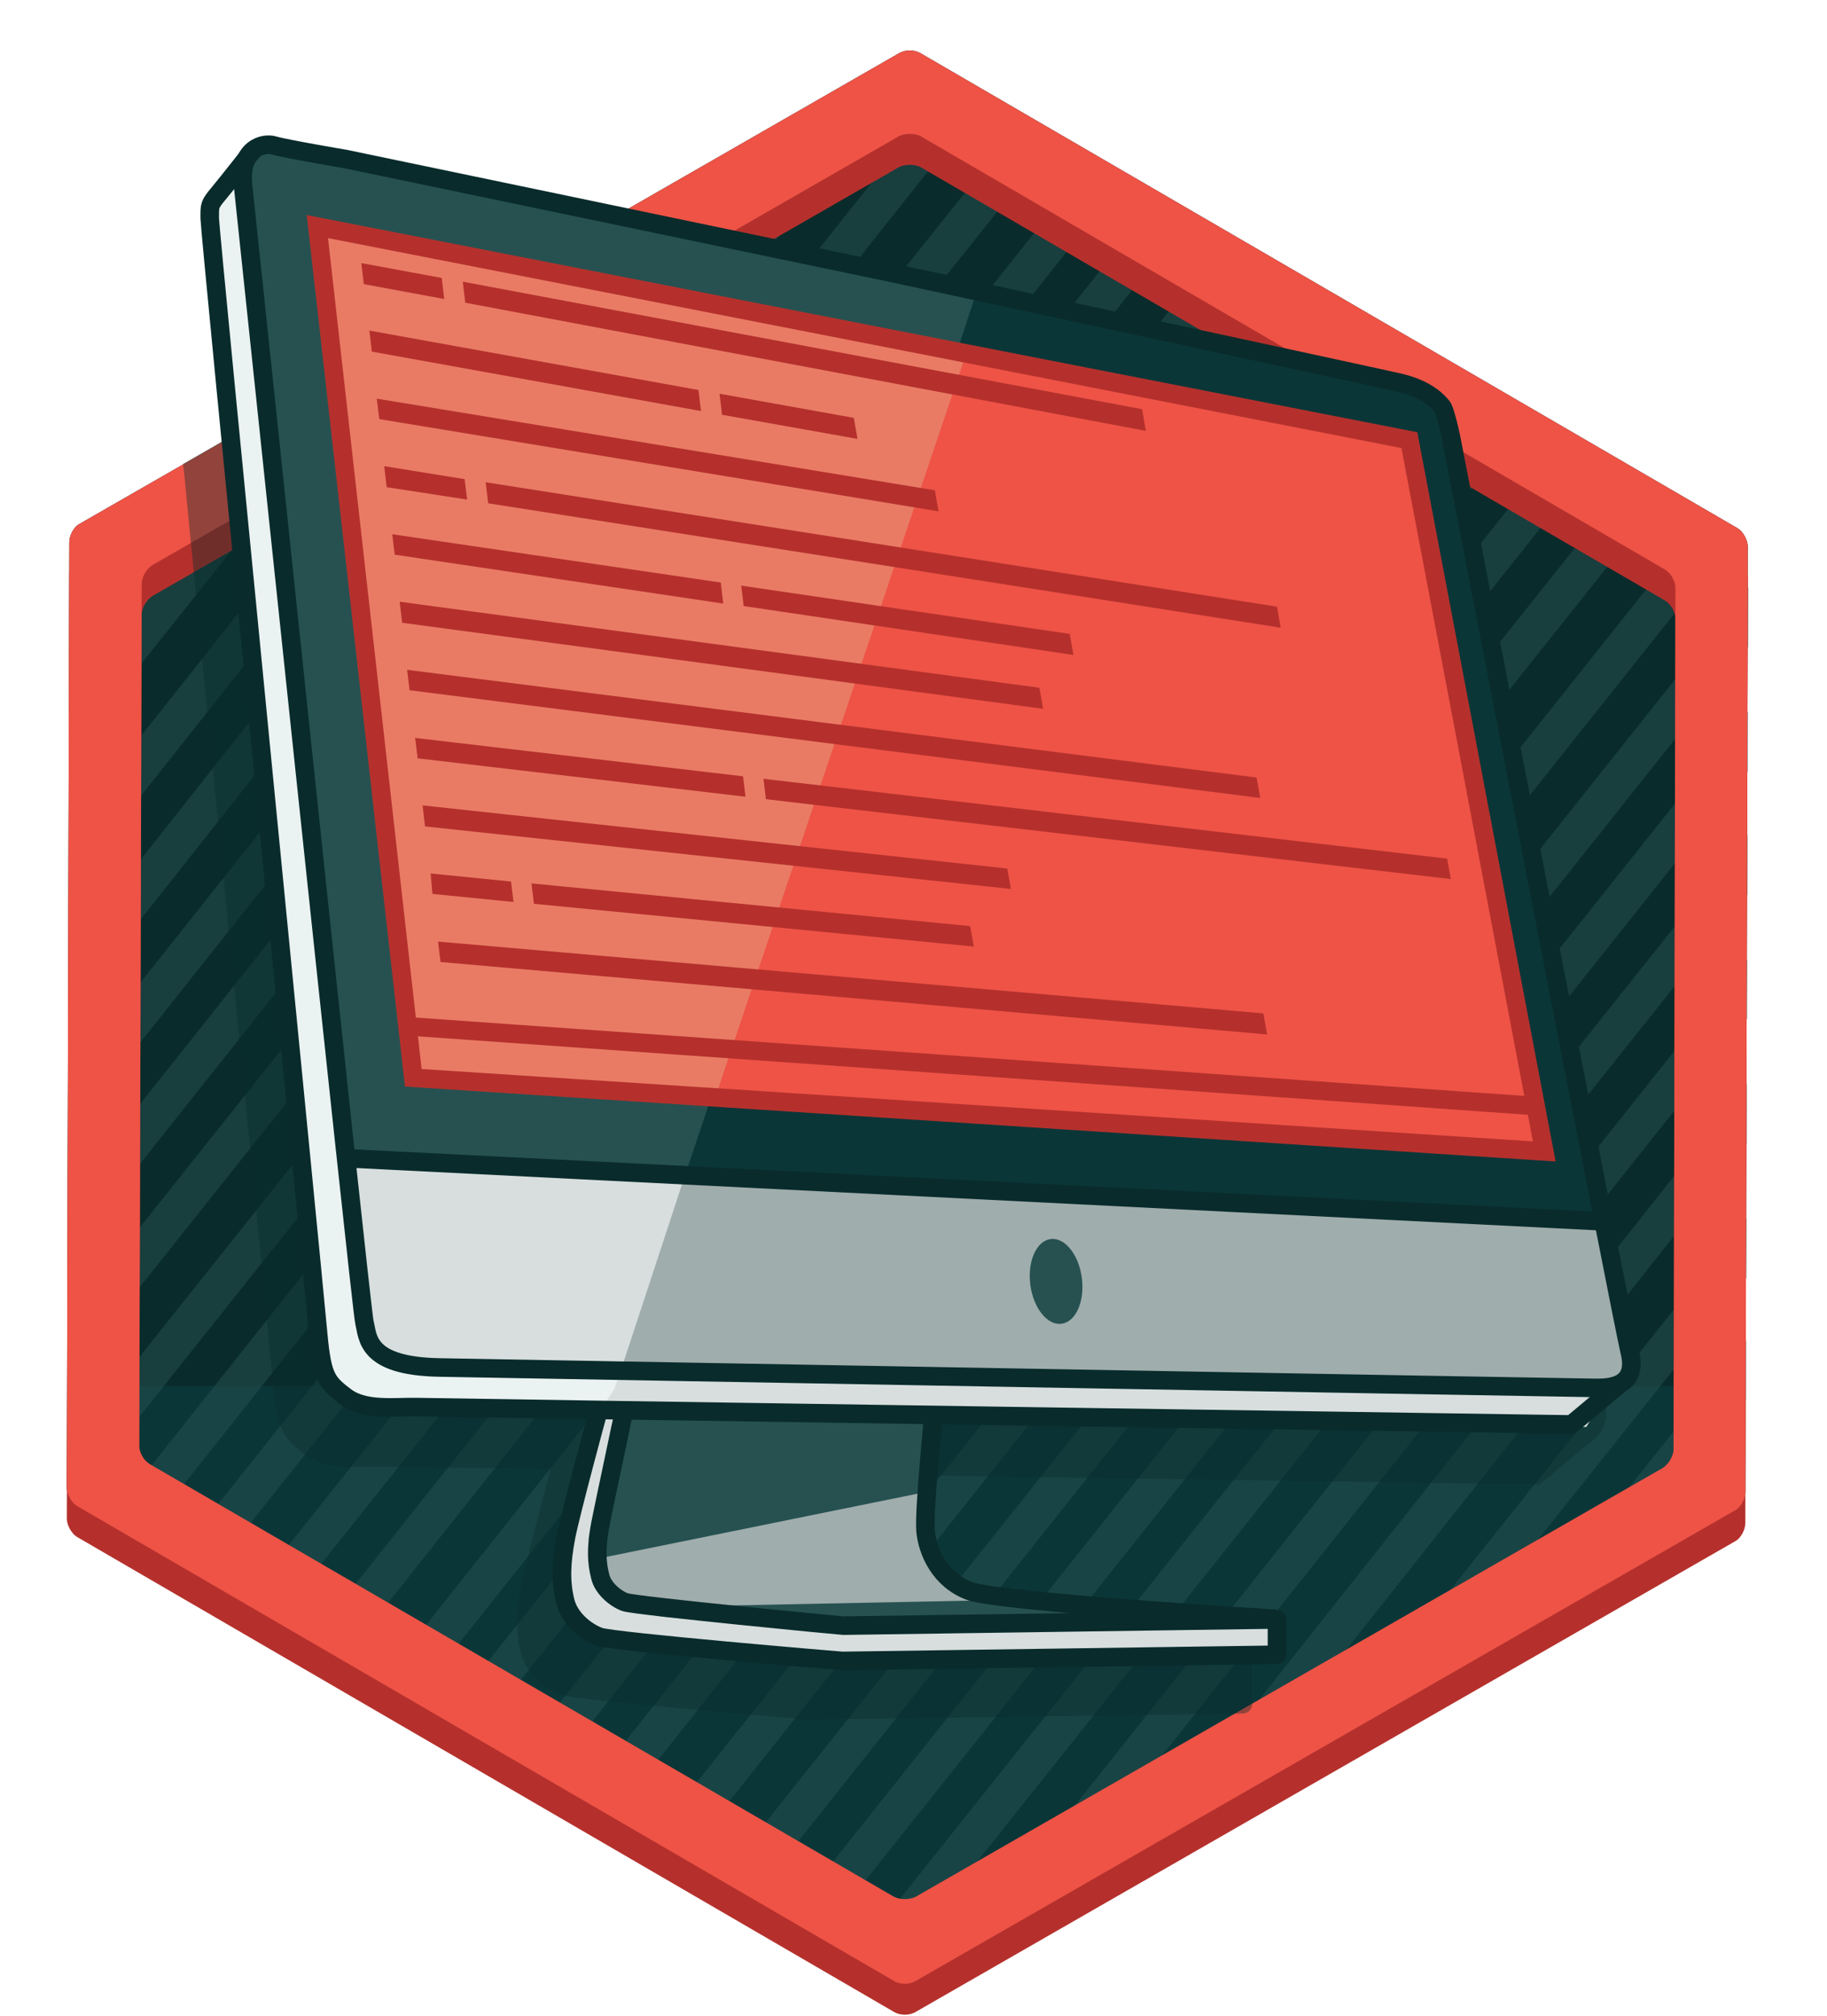
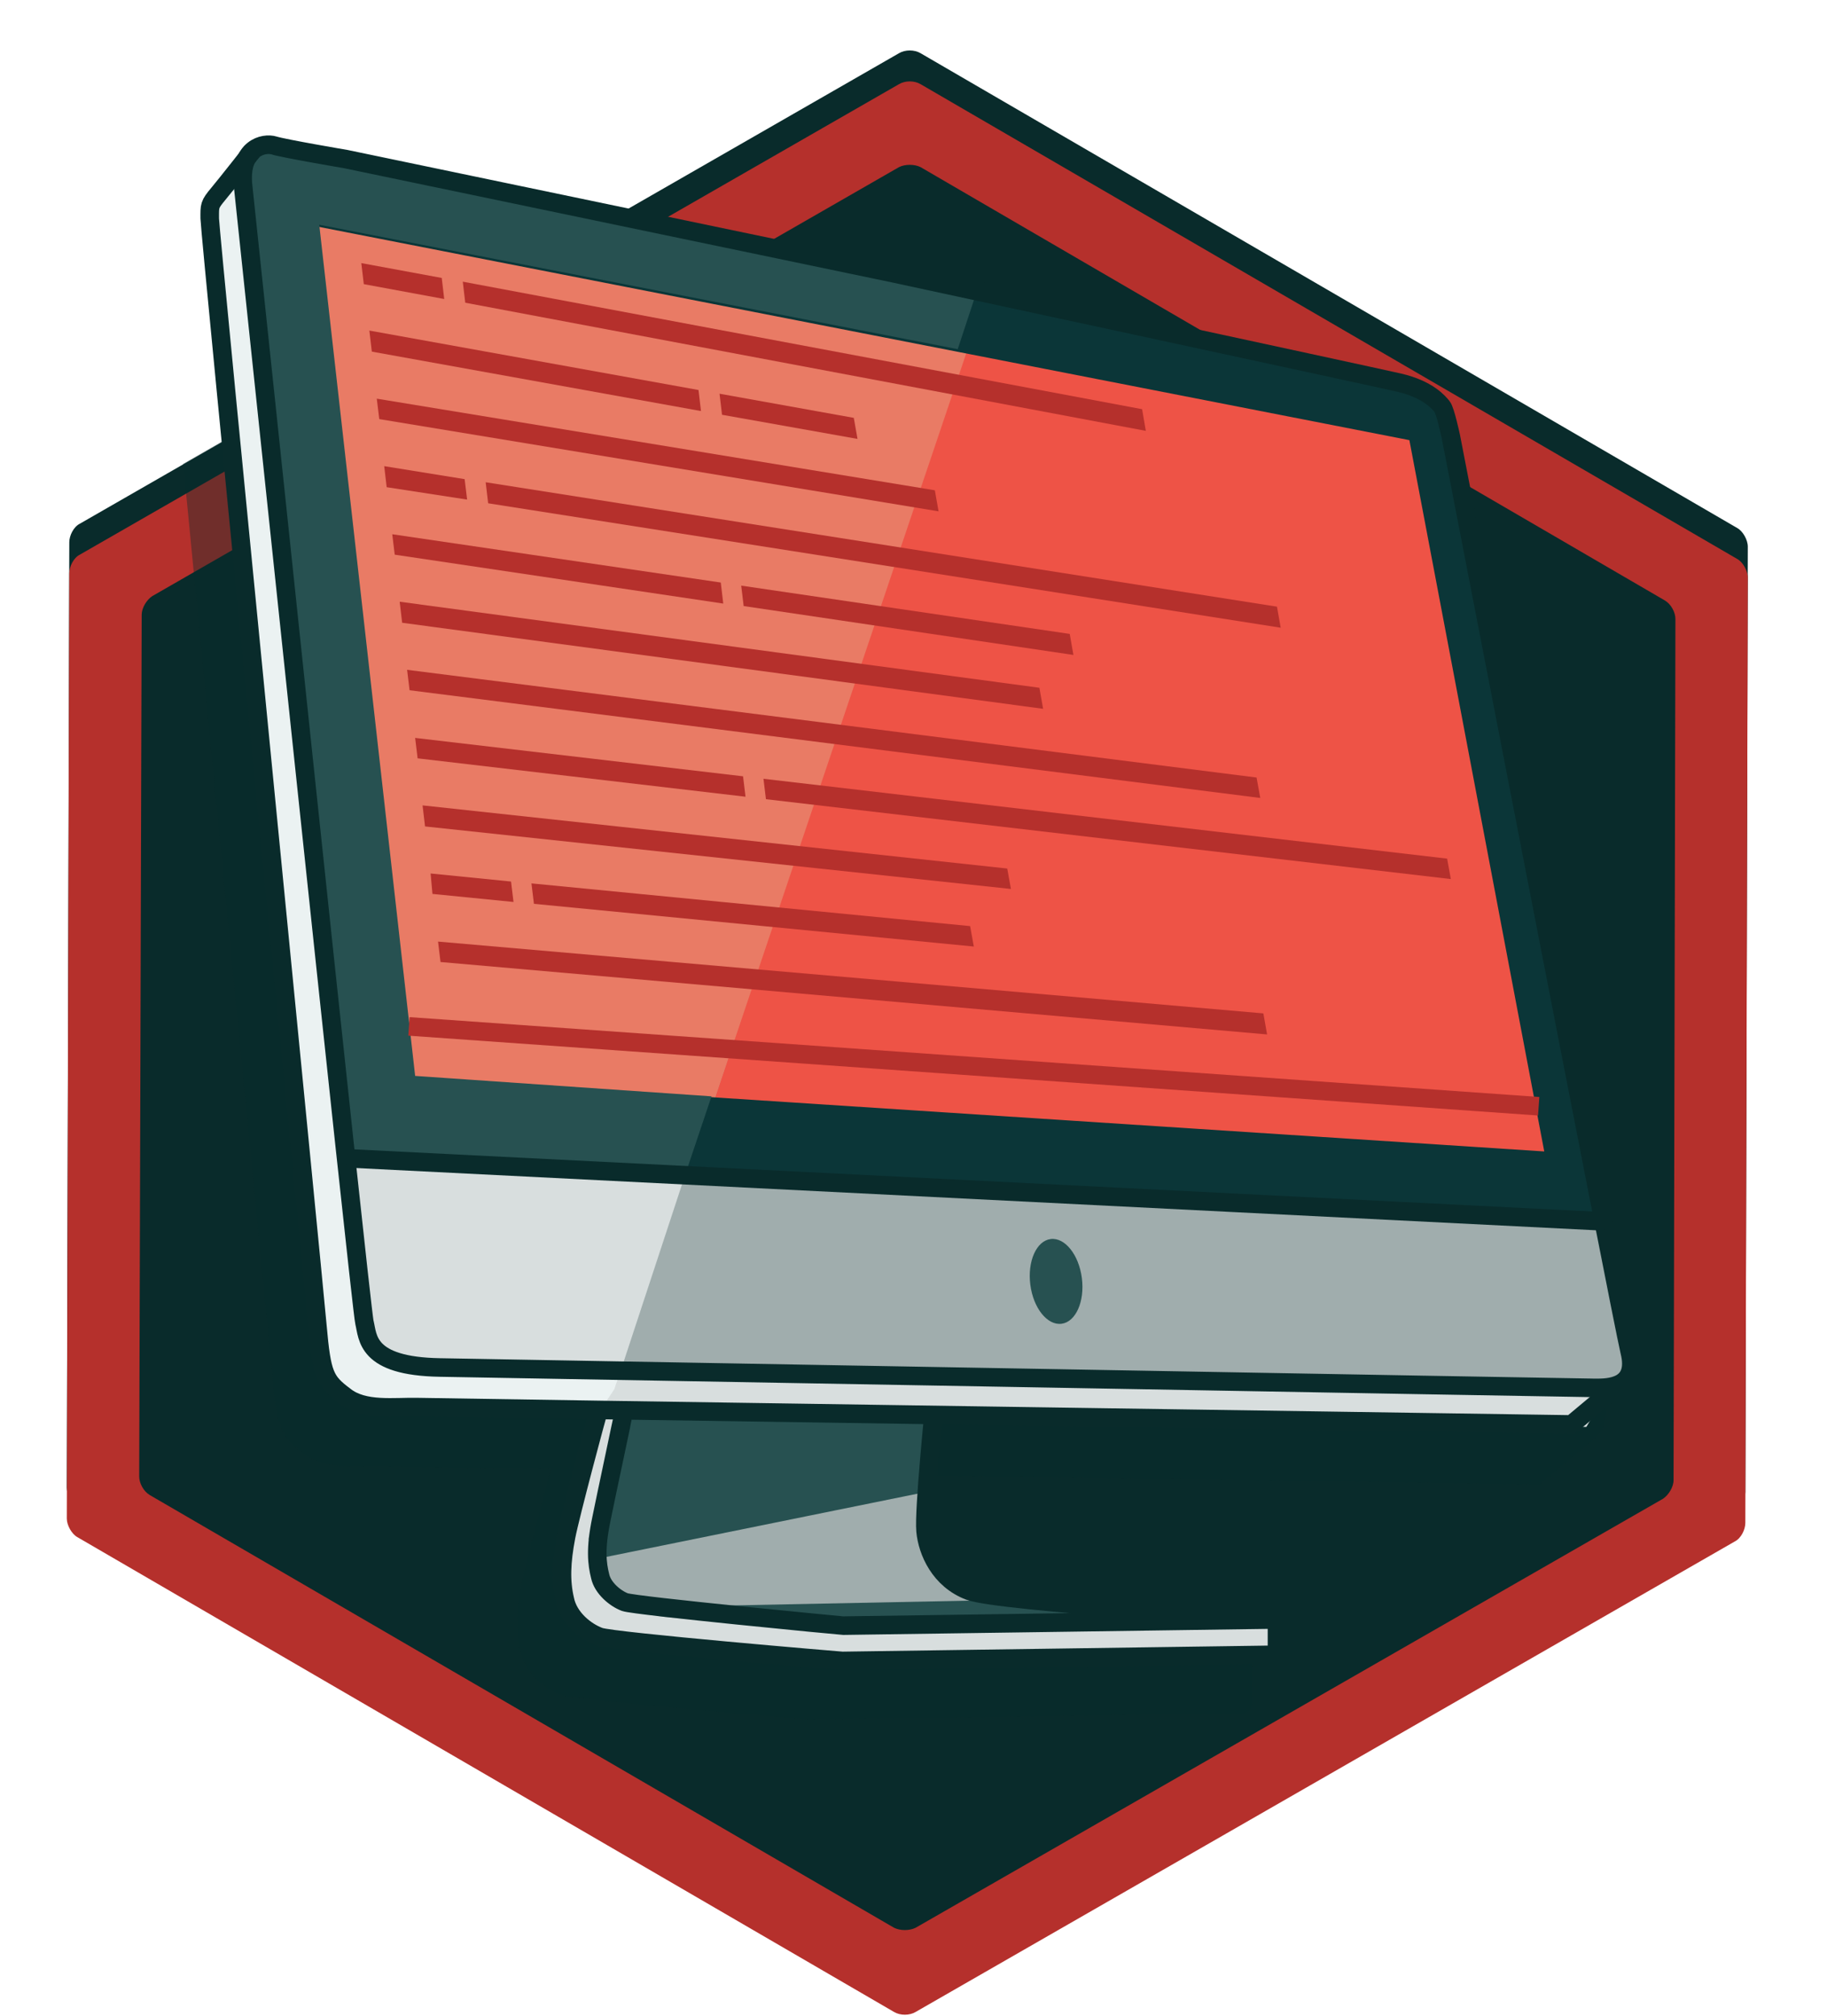
<svg xmlns="http://www.w3.org/2000/svg" xmlns:xlink="http://www.w3.org/1999/xlink" id="Layer_1" viewBox="0 0 295.3 325.7">
  <style>.st0{fill:#092b2b}.st1{fill:#0b3638}.st2{opacity:.5}.st3{clip-path:url(#SVGID_1_)}.st4,.st5,.st6{fill:none;stroke:#275151;stroke-linecap:round;stroke-linejoin:round;stroke-miterlimit:10}.st4{opacity:.3;stroke-width:3}.st5,.st6{stroke-width:6}.st6{stroke-width:3}.st7{fill:#b5302c}.st8{fill:#ee5346}.st9{opacity:.4;clip-path:url(#SVGID_2_);fill:#092b2b}.st10{fill:#a0adad}.st11{fill:#d8dede}.st12{fill:#e97b65}.st13{fill:#ebf2f2}.st14{fill:#275151}.st15,.st16,.st17{fill:none;stroke:#092b2b;stroke-width:3;stroke-miterlimit:10}.st16,.st17{stroke:#b5302c}.st17{stroke:#092b2b;stroke-linecap:round;stroke-linejoin:round}</style>
  <path class="st0" d="M148.8 8.6c-1-.6-2.5-.6-3.5 0l-132.4 76c-1 .5-1.7 1.9-1.7 3l-.4 152.7c0 1.1.8 2.5 1.7 3l132 76.7c1 .6 2.5.6 3.5 0l132.4-76c1-.5 1.7-1.9 1.7-3l.4-152.7c0-1.1-.8-2.5-1.7-3l-132-76.7z" />
-   <path class="st1" d="M20.4 223.9h260v11.3l-134.6 77.5-124.7-74.6z" />
  <g class="st2">
    <defs>
-       <path id="SVGID_5_" class="st2" d="M147.7 14.9l134.9 78.8-.4 142.8-135.3 78-135-78.7.4-142.8 135.4-78.1" />
-     </defs>
+       </defs>
    <clipPath id="SVGID_1_">
      <use xlink:href="#SVGID_5_" overflow="visible" />
    </clipPath>
    <g class="st3">
      <path class="st4" d="M-183.8-83c.6-1.9.4-3.3 2.6-3.2M-174.6-74.4c3-4.9 8.1-8.3 11-13.8M-172.5-56.7c10.6-9.9 15.9-24.3 26.7-33.5M-163.3-48.1c12.9-14.3 22.1-30.5 35.1-44.1M-161.3-30.4c17.7-20.3 33-44.1 50.8-63.8M-152.2-21.6C-130.6-45.2-113-72-92.9-96.1M-150.2-4c26-32.3 50-64 74.9-94.1M-141 4.7c28.6-34 54.9-70.1 83.4-104.8M-139 22.5c33.3-41.4 65.8-83.8 99.1-124.5M-133.4 35.6C-96.7-11.7-59.1-57.3-22.2-104" />
      <path class="st5" d="M-127.9 49C-86.1-3.2-46.4-54.6-4.6-106M-125.9 66.6C-77.8 9.7-33.6-50.5 13.1-108M-116.8 75.3C-66.3 14-18.2-48.1 30.7-109.9M-114.8 93.1C-59.6 25.7-6.9-45.2 48.4-111.9M-110.3 107.6C-51.9 33.1 7.5-39.9 66.1-113.8M-103.7 119.5C-41.3 41.6 21.5-37.3 83.7-115.8M-101.6 137.2c68.5-84 134.4-171.6 203-254.9M-99.8 155.1C-25 64.7 45.8-28.9 119.1-119.8M-90.5 163.7c77-94.8 151.7-190.2 227.2-285.4M-88.6 181.4C-6.7 80.6 72.7-22.3 154.4-123.7M-86.5 199.1C1.4 92.1 85.5-18.2 172-125.7M-84.5 216.8C6.6 101.2 98.3-14.1 189.7-127.6M-82.6 234.5c97.3-121.7 193.9-243.1 290-364.1M-80.6 252.3C23 125.7 122.8-4.4 225-131.6M-78.7 270.1C29.8 137.3 134.3-.1 242.7-133.5M-84 296.9C31.6 153.7 144.8 8.4 260.4-135.5M-82 314.7C38.2 164 157.7 12.5 278-137.5M-80 332.3C44.9 174.4 170.7 18 295.7-139.5M-78.1 350.2C53 185.9 183.5 22.1 313.3-141.4M-83.4 377.1C55 203.6 192.5 29.3 331-143.4M-81.4 394.7c143-180.7 286.9-359.9 430-540.1M-79.4 412.5c149.2-187 297.8-373.6 445.7-559.8M-84.8 439.5C71.7 243.2 227.4 46.2 384-149.3M-82.8 457.2c162.7-202.4 323-406.9 484.4-608.5M-80.6 474.7C85 263.9 253.2 55.7 419.3-153.2M-86.2 501.9C88.5 282.8 262.3 63 437-155.2M-91.3 528.5c181.6-229.2 364-458.3 545.9-685.7M-89.4 546.2c187.8-235.5 375-470.6 561.7-705.4M-94.6 573.1c80.3-100.4 158.8-199 240.9-302.2C263.5 123.7 375.8-17.4 490-161.1M-92.8 590.9c200-250.8 400.5-502.6 600.4-754M-85.6 602.1C117.5 346 321.7 90.9 525.3-165.1M-75.4 609.5C131.7 349.9 336.8 90.6 542.9-167M-65.2 616.9C144.6 355.4 350.7 91.9 560.6-169M-55.9 625.5C154.9 361.1 365.2 98.5 574.3-166M-46.6 634c202.1-255 406.5-508.6 608.3-764" />
      <path class="st6" d="M553.2-99c1.1-1.4 2.2-2.7 3.2-4.1" />
      <path class="st5" d="M-37.6 642.9C159 398 353.3 152.4 549.2-94M-28.3 651.5c187.9-235.6 376.2-473.6 565-709.6M-19 660C162.7 432.1 342.7 206.1 524.1-22M-9.7 668.5C160.8 451.7 334 238.9 504.4 22.9M.8 675.5C161.7 472.3 325.2 271.6 484.6 67.9M15.8 676.9c73-92.8 144.4-180.9 217.9-274.8 78.5-98.6 153.4-192.7 231-289M29 680.6C166.8 506.3 307.2 333.1 445.1 158M39.2 687.9C170 522.6 300.4 358.7 432.3 194.2M49.7 694.9c121-153.1 243.3-303.6 363-455.9M60.3 701.9c105.2-133.3 211.6-265.4 318.1-399.5M76.5 701.8c88.4-113.7 179.4-223.4 267.7-336.3" />
      <path class="st6" d="M88.2 707.3C164.7 611.6 240.8 516 317 419.9M98.7 714.3C159.2 637.1 222.3 561 282.8 483M111.1 719c49.2-59.9 96.2-120.4 144.6-181.6M126.7 719.6c36.7-45.7 72.9-91.2 109.3-137.3M137.2 726.5c22-27.3 42.4-54.4 64.4-80.9M147.5 733.8c11.4-14.4 22.9-28.7 34.3-43.1M165.2 731.9c1.4-1.7 2.8-3.5 4.1-5.2" />
    </g>
  </g>
  <path class="st7" d="M148.8 13.6c-1-.6-2.5-.6-3.5 0l-132.4 76c-1 .5-1.7 1.9-1.7 3l-.4 152.7c0 1.1.8 2.5 1.7 3l132 76.7c1 .6 2.5.6 3.5 0l132.4-76c1-.5 1.7-1.9 1.7-3l.4-152.7c0-1.1-.8-2.5-1.7-3l-132-76.7zm121.7 225.5c0 1.1-.8 2.4-1.7 3L148 311.4c-1 .5-2.5.5-3.5 0L24.2 241.5c-1-.6-1.7-1.9-1.7-3l.4-139.2c0-1.1.8-2.4 1.7-3L145.3 27c1-.5 2.5-.5 3.5 0l120.3 70c1 .6 1.7 1.9 1.7 3l-.3 139.1z" />
-   <path class="st8" d="M148.8 8.6c-1-.6-2.5-.6-3.5 0l-132.4 76c-1 .5-1.7 1.9-1.7 3l-.4 152.7c0 1.1.8 2.5 1.7 3l132 76.7c1 .6 2.5.6 3.5 0l132.4-76c1-.5 1.7-1.9 1.7-3l.4-152.7c0-1.1-.8-2.5-1.7-3l-132-76.7zm121.7 225.5c0 1.1-.8 2.4-1.7 3L148 306.4c-1 .5-2.5.5-3.5 0L24.2 236.5c-1-.6-1.7-1.9-1.7-3l.4-139.2c0-1.1.8-2.4 1.7-3L145.3 22c1-.5 2.5-.5 3.5 0l120.3 70c1 .6 1.7 1.9 1.7 3l-.3 139.1z" />
  <defs>
    <path id="SVGID_7_" d="M146.7 7.8L10.8 85.7l-.4 156.7 135.5 78.7 135.9-78 .4-156.6z" />
  </defs>
  <clipPath id="SVGID_2_">
    <use xlink:href="#SVGID_7_" overflow="visible" />
  </clipPath>
  <path class="st9" d="M259.3 225.8C257.9 220 230.7 79.5 230.4 78c-1-4.6-1.6-5.2-1.8-5.6-.7-.8-2.7-3.2-7.8-4.3L39.9 31.3 29.1 44.2c-2.7 5.4.7 32.6.7 32.6 1.7 17.3 4 41.5 6.7 68.8 3.7 37.7 7.2 73.2 7.5 76.7.7 8.1 1.3 9.6 5 12.5 3 2.3 7 2.2 10.5 2.1h2.4c.9 0 11.4.2 27.1.4-1.2 4.5-4.1 15.5-4.7 18.5-.9 4.5-1 7.6-.2 10.9.8 3.6 3.9 6.2 6.7 7.1 2.4.9 39.4 3.9 39.8 4l70.2-1c.9 0 1.6-.7 1.6-1.6v-5.7c0-.4-.2-.9-.5-1.2-.3-.3-.7-.4-1.1-.4-17.9-1.1-45.8-3.1-49.2-4.4-4-1.5-5.7-5.3-6-8.3-.2-2.1.6-11.3 1.1-16.9 48.8.7 100.6 1.5 101.6 1.5h.6l1.5-1.3h.3l.3-.5 6.3-5.2v-.1c.4-.3.9-.6 1.2-1.1 1.1-1.4 1.4-3.3.8-5.8z" />
  <g>
    <path class="st10" d="M44.3 23.5l102 20.6 77 17.1 6.1 1.2 3.7 3.2 2.3 12L263 216.3l.6 5.8-7.9 5.2-39.4-1.2-33.9-.3-31.1-.5-.9 7.8-.9 11.9 1.8 7.6 4 3.7 3.1 1.3 48.2 3.8v1.4l-26.6.5h-26.3c-2.8 0-15.6.3-15.6.3l-31.8-.9-9.2-3.4-2.7-3.7-.3-8.6 5.9-22.5-30.3-.5-8.1.3-5.2-3.4-2.4-3.1-1.2-13.4-1.2-9.5L35.4 31.3l2-3.2 2-2.6 2.1-1.8 2.8-.2z" />
    <path class="st8" d="M114.2 181.4l43-129.1 72.1 10.1 3.7 3.2 2.3 12 15.6 108.7z" />
    <path class="st11" d="M52.8 204.4l1.2 13.4 2.4 3.1 5.2 3.4 8.1-.3 22.9 3.8c2.3-.2 7.1-.1 7.1-.1l156.7 2.8 3.8-6.3-159.9-2.7 57.5-174.7-11.6-2.6-102-20.6-2.8.2-2.1 1.8-2 2.6-2 3.2L51.6 195l1.2 9.4z" />
    <path class="st12" d="M114.2 181.4L158.9 49l-12.7-4.9L44.3 23.5l-2.8.2-2.2 1.8-1.9 2.5-2 3.3 22.1 148.4z" />
    <path class="st13" d="M97.1 227.7l2.2-3.3c.3-1 .7-2 1.1-3h-.5l-32.9-.8c-5.9-.1-9-4.6-9.1-11.5-.1-10.1-2.2-21.8-2.2-21.8l-9-82.1-7.5-78.9-5.8 7 16 164.9 1.2 9.5 1.2 13.4 2.4 3.1 5.2 3.4 8.1-.3 22.9.5c2.4-.2 6.7-.1 6.7-.1z" />
    <path class="st14" d="M105 259.6l64.8-1.3 30.2 2.8-64.2 1.2-27.3-1.6z" />
    <path class="st1" d="M233.2 67.3l-1.4-3.5-6.7-2.5-5.8-1-161.9-34-7.4-1.4-7.1-1.1-2.2.8-1.4 1.9 16.9 160.1 203.1 10.9-26.1-130.2zM51.3 36.6l176.5 34.5L249.6 186 66.8 174.1 51.3 36.6z" />
    <path class="st14" d="M40.9 24.1L39.5 26 56 187.1l54.7 2.8 4.3-12.8-47.9-3.3L51.6 36.3l103.2 20.1 3-9.1L57.7 25.9l-7.5-1.5-7.1-1z" />
    <path class="st11" d="M97.8 227.7l-1.8 7.5-2.4 7.4s-2 12-2 12.9.4 2.7 1 4 2.8 3.4 3.3 3.8c.4.4 5.8 1.9 5.8 1.9l29.4 2.5 74.8-.7.7-4.6s-77.1.3-77.5.3c-.4 0-5-.3-5-.3l-5.3-.4s-6.7-.4-7.7-.5c-1-.1-8.7-.2-12-3.3-.4-.3-2.2-4.9-2.2-4.9l-1.8-4.7 3.3-12.6 1.9-8.2-2.5-.1z" />
    <path class="st14" d="M102.4 227.8l48.7.8-1.4 12.4-53.2 10.8 1.2-7.8z" />
    <path class="st15" d="M144.7 44.2L55.9 25.7s-10-1.7-11.6-2.2c-1.6-.5-5.7.3-5 6.6s19 181 19.6 183.5c.6 2.4.2 7.1 12.2 7.3 12 .2 184.8 3.3 186.8 3.3s7 0 5.5-5.9c-1.4-5.9-28.9-147.8-28.9-147.8s-.9-4.2-1.4-4.8c-.5-.6-2.2-2.8-7-3.9s-81.4-17.6-81.4-17.6z" />
    <path class="st15" d="M261.9 223.5l-7.9 6.6s-182.6-2.7-186.4-2.8c-3.8-.1-8.8.7-11.9-1.8-3.2-2.4-3.7-3.4-4.4-11.3-.7-7.9-17.4-176.8-17.4-178.9 0-2.1-.1-2.2 1.4-4s5.5-6.9 5.5-6.9M56 187.1l203.3 10.2" />
-     <path class="st16" d="M249.6 186L66.8 174.1 51.3 36.6l176.5 34.5z" />
    <ellipse transform="rotate(-7.342 170.645 207.019)" class="st14" cx="170.7" cy="207" rx="4.2" ry="6.9" />
    <path class="st17" d="M100.8 228.2c0 .2-2.9 13.7-3.6 17.2-1 4.8-.7 7.2-.2 9.2.4 1.9 2.4 3.6 4 4.2 1.7.6 35 3.8 35.3 3.8l70.1-1v5.7l-70.2 1c-.3 0-37.1-3.1-39.3-3.9-2.2-.8-5-3-5.6-6-.7-3-.6-6 .2-10.2.7-3.6 5-19.6 5.2-20.2" />
    <path class="st15" d="M151 227.3s-1.7 16.7-1.4 20c.3 3.3 2.3 7.9 7.1 9.7 4.8 1.8 49.6 4.5 49.6 4.5" />
    <path class="st16" d="M66.1 165.8l182.6 12.9" />
    <path class="st7" d="M168 111.1L64.6 97.2l.4 3.4 103.6 13.9zM204.2 163.7L70.8 152.1l.4 3.3 133.6 11.7zM162.8 140.3l-94.5-10.2.4 3.4 94.7 10.1zM151.1 79.2L60.9 64.4l.4 3.3 90.4 14.9zM203.1 125.6L65.8 108.2l.4 3.3 137.5 17.4z" />
    <g>
      <path class="st7" d="M123.8 129.1L234.5 142l-.6-3.3-110.5-12.9zM120.1 125.4l-53-6.2.4 3.3 53 6.2z" />
    </g>
    <g>
      <path class="st7" d="M75.2 48.9l110 20.7-.6-3.5L74.8 45.5zM71.4 44.9l-13-2.4.4 3.4 13 2.4z" />
    </g>
    <g>
      <path class="st7" d="M78.9 81.3L207 101.4l-.6-3.4L78.5 77.9zM75.1 77.4l-13-2.1.4 3.4 13 2z" />
    </g>
    <g>
      <path class="st7" d="M82.6 142.4l-13-1.3.3 3.3 13.1 1.3zM86.3 146l71.1 6.9-.6-3.3-70.9-6.9z" />
    </g>
    <g>
      <path class="st7" d="M116.7 67l21.9 3.9-.6-3.4-21.7-3.9zM112.9 63l-53.2-9.6.4 3.4 53.2 9.6z" />
    </g>
    <g>
      <path class="st7" d="M120.2 97.9l53.3 7.9-.6-3.4-53.1-7.8zM116.5 94.1l-53.1-7.8.4 3.3 53.1 7.9z" />
    </g>
  </g>
</svg>